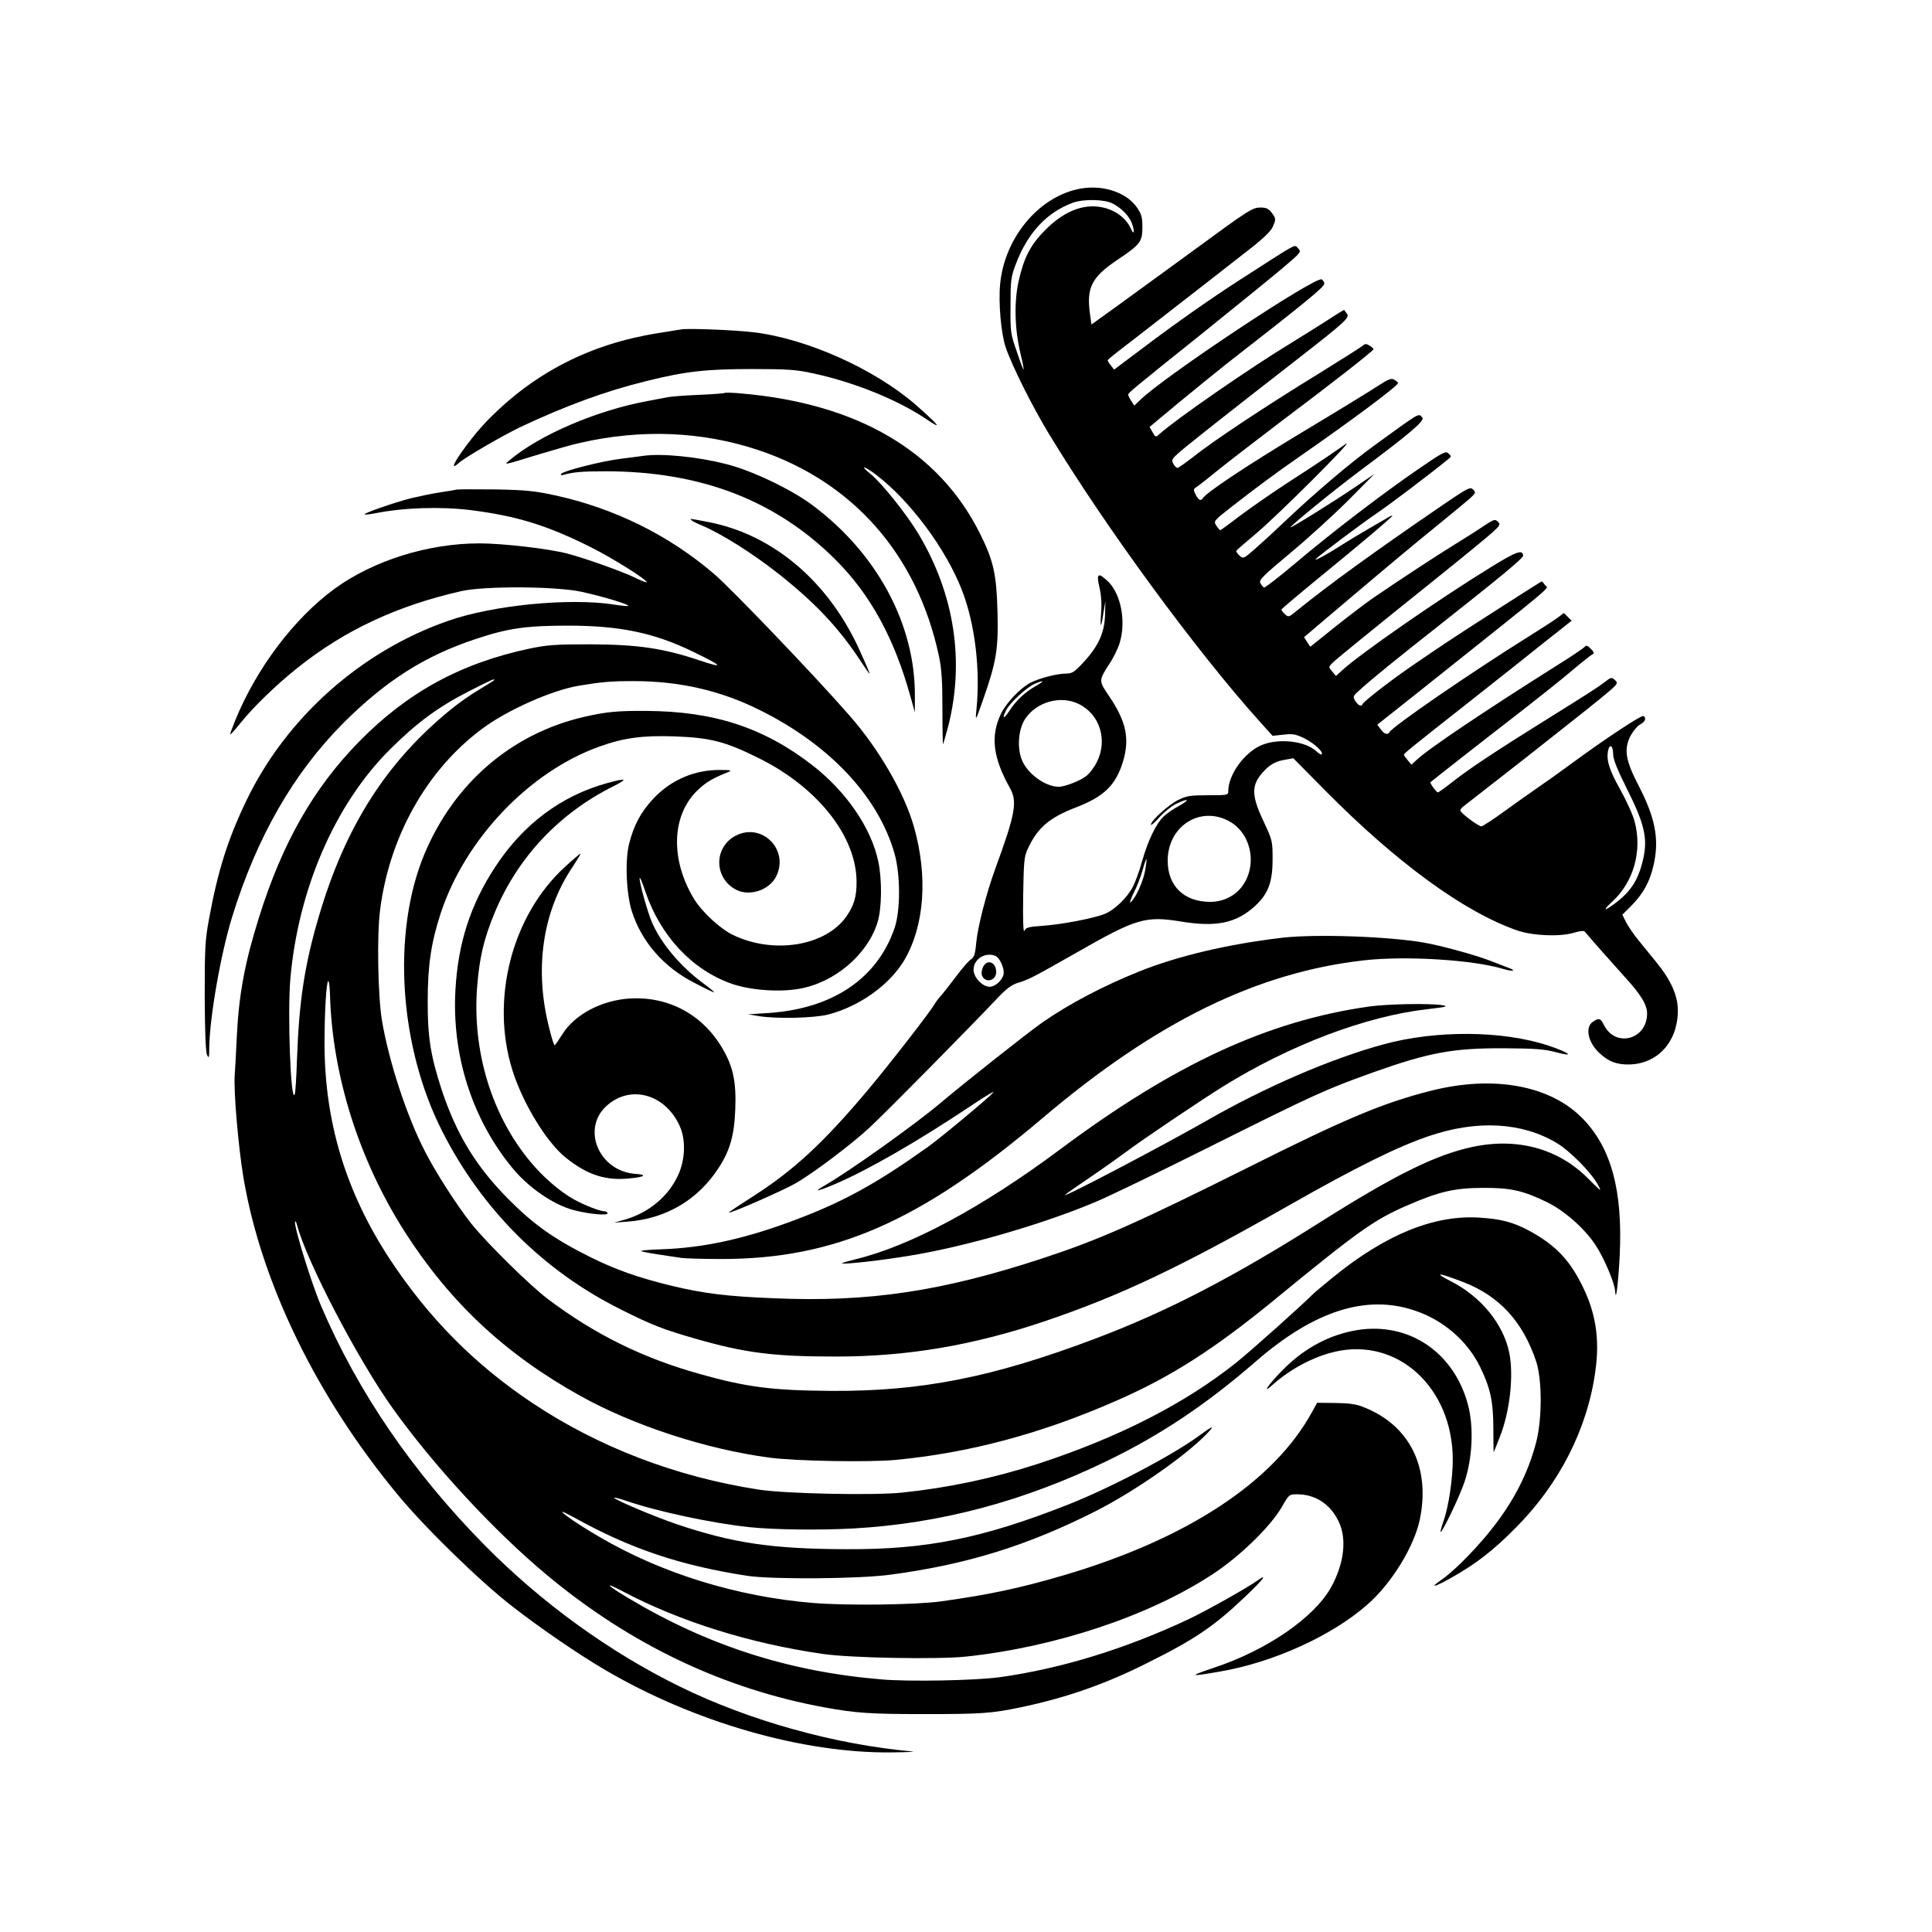
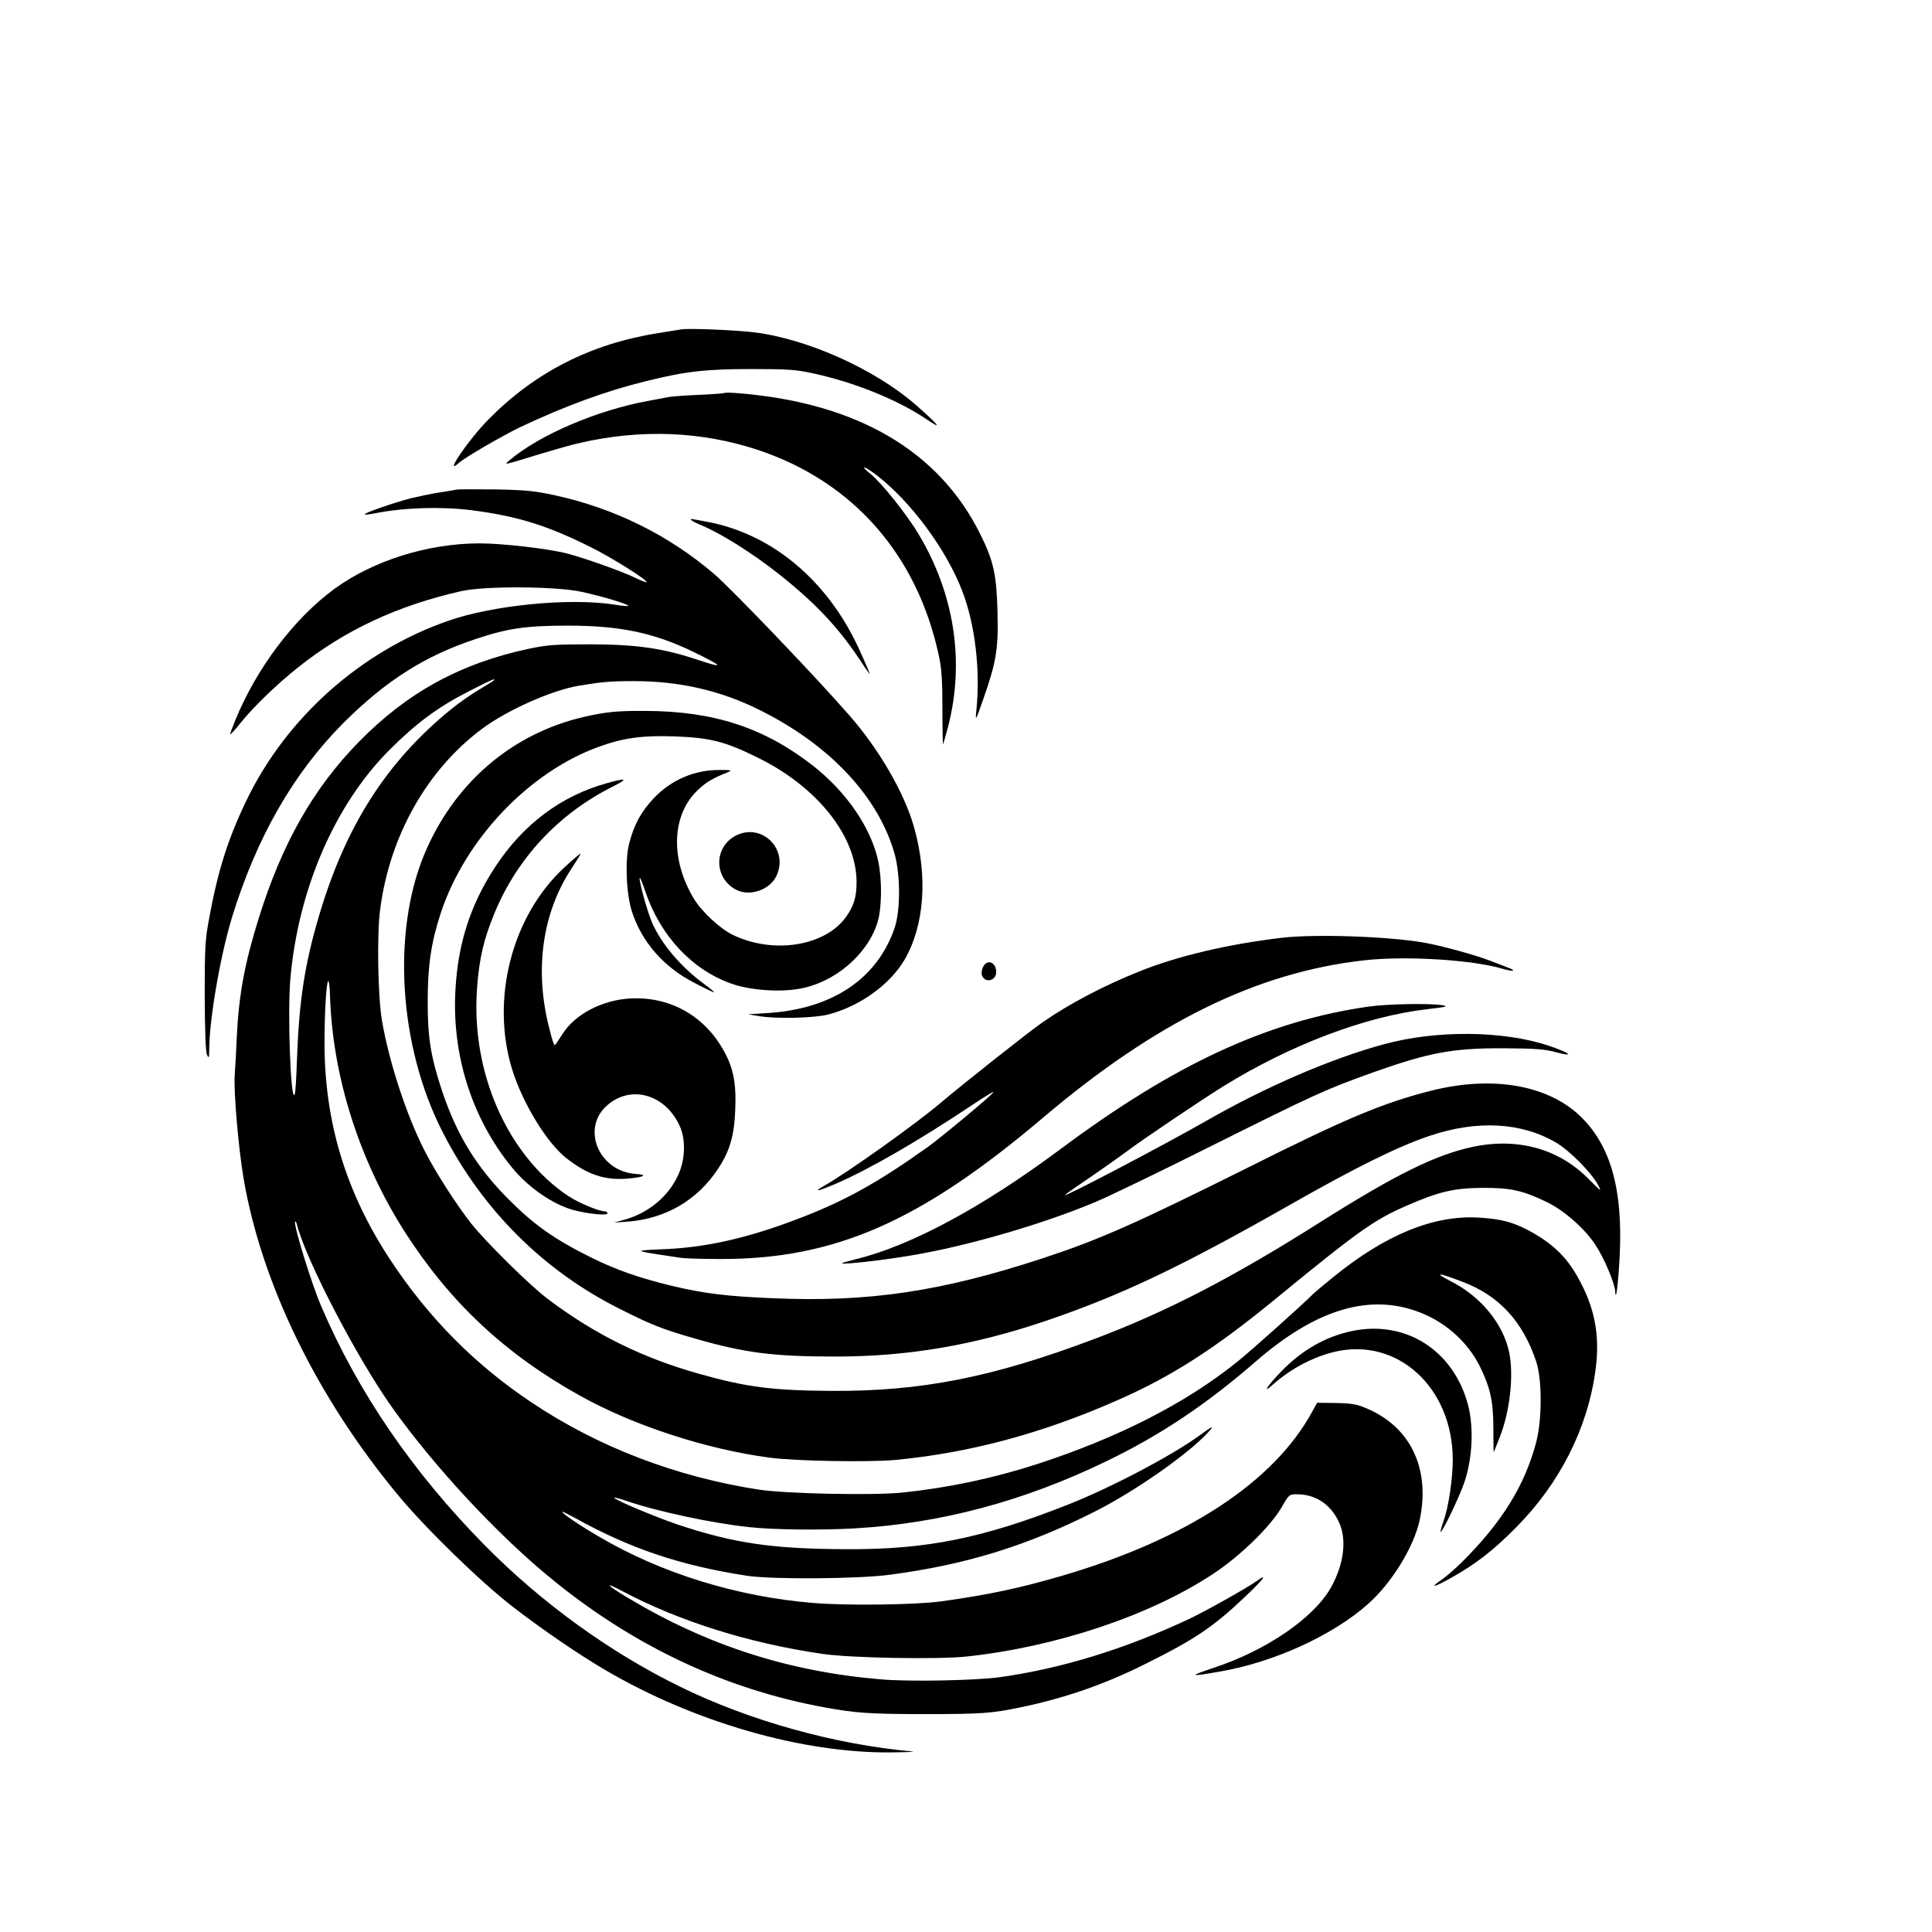
<svg xmlns="http://www.w3.org/2000/svg" version="1.0" width="1024pt" height="1024pt" viewBox="0 0 1024 1024" preserveAspectRatio="xMidYMid meet">
  <g transform="translate(0,1024) scale(0.1,-0.1)" fill="#000000" stroke="none">
-     <path d="M5710 9237 c-212 -48 -386 -262 -409 -502 -10 -97 5 -263 29 -335 33 -97 138 -308 228 -457 302 -498 781 -1152 1122 -1531 l65 -72 57 6 c50 6 65 3 113 -20 51 -26 102 -73 90 -84 -3 -3 -15 4 -28 16 -58 55 -202 71 -292 32 -90 -39 -175 -156 -175 -244 0 -20 -4 -21 -108 -21 -93 0 -113 -3 -157 -25 -51 -25 -145 -110 -145 -131 0 -6 20 11 45 39 25 28 65 60 88 71 66 32 79 25 17 -10 -30 -16 -67 -41 -82 -56 -40 -38 -83 -127 -113 -232 -14 -52 -37 -115 -50 -140 -30 -59 -99 -125 -150 -145 -60 -24 -229 -56 -328 -63 -77 -5 -90 -9 -98 -27 -5 -13 -8 57 -6 184 3 183 5 210 24 250 52 113 114 166 257 221 148 57 210 118 248 242 37 123 17 215 -76 351 -53 78 -53 79 5 169 22 33 46 83 54 111 34 114 6 258 -62 324 -53 50 -63 44 -46 -30 10 -41 13 -89 9 -138 -6 -85 0 -83 13 5 l10 60 -2 -75 c-3 -94 -35 -165 -114 -250 -48 -52 -60 -60 -92 -60 -47 0 -141 -24 -190 -49 -53 -28 -127 -105 -156 -165 -56 -117 -42 -232 47 -391 42 -74 30 -138 -77 -430 -48 -133 -92 -303 -101 -393 -5 -59 -11 -76 -28 -87 -12 -8 -46 -47 -76 -87 -30 -40 -65 -85 -78 -100 -14 -15 -30 -36 -36 -46 -23 -42 -234 -313 -350 -452 -244 -291 -403 -437 -629 -580 -64 -41 -115 -75 -114 -77 7 -6 292 119 357 157 94 55 287 200 386 291 74 67 532 531 682 690 45 48 74 69 105 79 56 16 88 33 306 157 325 186 371 200 565 168 185 -30 290 -7 389 84 69 64 92 125 92 246 0 99 -1 101 -48 202 -66 140 -66 193 2 266 33 36 65 53 116 61 l40 7 175 -177 c376 -379 730 -637 1010 -735 83 -29 226 -35 301 -13 28 9 55 12 58 7 35 -42 159 -182 210 -238 88 -96 121 -150 121 -197 0 -139 -169 -183 -229 -60 -18 36 -27 38 -59 16 -42 -29 -25 -110 35 -165 47 -45 92 -62 156 -61 151 2 258 118 260 282 1 81 -35 163 -114 260 -29 36 -72 89 -96 118 -24 29 -52 71 -64 93 l-20 41 50 50 c64 66 98 130 117 220 29 134 6 247 -83 418 -67 130 -76 186 -43 256 13 25 36 54 51 63 30 16 37 35 19 46 -10 6 -210 -126 -382 -253 -51 -38 -127 -92 -168 -120 -41 -28 -124 -87 -185 -131 -60 -44 -116 -80 -123 -81 -16 0 -111 71 -112 84 0 5 6 14 14 20 8 6 151 118 318 248 166 131 349 275 405 321 100 82 102 85 83 102 -18 17 -21 16 -57 -12 -40 -30 -71 -50 -318 -204 -243 -151 -400 -255 -481 -319 -42 -33 -79 -60 -83 -60 -8 1 -44 50 -39 54 1 2 77 61 168 133 91 71 237 185 324 252 87 68 203 160 257 206 54 46 104 85 111 88 9 3 6 12 -10 28 -15 16 -25 20 -30 13 -4 -6 -68 -50 -142 -96 -381 -240 -686 -444 -752 -506 l-27 -25 -20 24 c-11 13 -20 26 -20 29 0 6 35 35 354 286 138 109 314 248 392 311 l143 113 -20 20 -21 21 -32 -24 c-18 -14 -88 -59 -157 -102 -310 -194 -714 -472 -735 -505 -10 -17 -29 -11 -47 15 l-18 24 208 165 c784 625 696 550 680 576 -7 11 -15 19 -18 18 -15 -8 -451 -287 -500 -321 -25 -16 -101 -68 -170 -115 -118 -80 -271 -198 -278 -214 -7 -15 -22 -8 -38 16 -15 24 -14 26 23 59 64 58 169 144 433 352 319 252 434 347 433 360 -2 34 -35 23 -174 -63 -278 -171 -700 -464 -791 -550 l-27 -25 -20 24 c-20 24 -20 24 2 46 24 23 178 149 562 457 132 106 260 211 285 234 41 37 44 42 29 57 -15 15 -20 13 -75 -23 -32 -22 -102 -66 -154 -98 -96 -59 -291 -187 -433 -284 -43 -30 -135 -100 -205 -156 l-127 -102 -17 25 -16 26 107 91 c303 257 487 411 600 502 69 56 144 118 166 137 37 33 39 37 23 52 -15 16 -26 11 -175 -91 -342 -234 -594 -416 -761 -552 -41 -34 -43 -34 -62 -17 -11 10 -19 22 -18 25 2 4 93 81 203 171 219 179 385 319 385 326 0 3 -17 -5 -37 -18 -21 -12 -68 -39 -105 -61 -37 -21 -98 -58 -135 -82 -72 -46 -145 -85 -128 -68 22 22 247 191 330 247 69 47 270 199 373 283 15 11 15 14 0 28 -15 15 -28 9 -160 -82 -191 -131 -458 -335 -652 -499 -87 -74 -163 -132 -167 -129 -5 3 -13 13 -19 24 -8 16 13 37 159 159 93 77 231 203 308 280 l138 139 -100 -68 c-119 -81 -345 -221 -345 -215 0 9 238 203 375 305 255 190 337 260 324 276 -21 25 -5 34 -252 -145 -130 -94 -319 -255 -470 -398 -65 -62 -143 -133 -173 -159 -53 -46 -55 -46 -74 -29 -11 10 -19 22 -18 25 2 4 48 44 103 90 105 86 534 514 478 477 -18 -12 -63 -43 -100 -69 -37 -25 -135 -90 -218 -143 -82 -54 -193 -131 -246 -171 -53 -41 -99 -74 -101 -74 -3 0 -13 11 -21 24 -16 24 -15 25 86 104 123 96 234 178 342 253 295 205 535 384 535 399 0 3 -9 11 -19 17 -17 10 -30 5 -93 -36 -40 -26 -221 -137 -403 -246 -287 -173 -501 -315 -520 -346 -11 -16 -23 -10 -38 20 -13 25 -12 29 5 40 10 6 65 49 121 95 56 45 206 160 332 256 264 198 485 371 485 379 0 4 -9 12 -21 19 -17 11 -24 11 -37 -1 -10 -8 -114 -74 -232 -147 -276 -169 -564 -360 -662 -439 -43 -33 -82 -61 -87 -61 -6 0 -16 10 -22 22 -11 20 -8 26 32 61 46 40 262 211 611 482 273 213 293 231 277 253 -8 9 -14 18 -14 19 -1 2 -45 -25 -98 -60 -53 -34 -134 -84 -179 -112 -218 -132 -613 -405 -703 -486 -20 -18 -21 -17 -36 10 l-16 28 156 130 c86 71 196 160 245 199 430 335 524 412 525 430 1 6 -5 17 -13 23 -27 23 -848 -522 -967 -643 l-27 -26 -16 25 c-9 13 -16 28 -16 33 0 10 19 26 400 331 173 139 361 292 417 339 100 85 102 87 83 106 -21 21 11 38 -311 -169 -145 -93 -343 -232 -504 -354 l-160 -120 -17 22 c-10 12 -17 24 -17 27 0 3 24 23 52 45 29 22 165 127 302 234 138 107 307 239 376 293 84 64 132 109 143 132 20 43 20 48 -5 80 -15 20 -29 26 -57 26 -44 0 -60 -10 -372 -239 -124 -90 -292 -213 -375 -273 l-150 -108 -8 58 c-19 136 9 192 140 281 127 85 138 99 138 176 0 54 -4 69 -30 107 -59 83 -191 123 -315 95z m188 -76 c45 -23 87 -66 101 -104 16 -42 12 -68 -4 -31 -23 52 -72 92 -132 110 -107 31 -216 -8 -323 -115 -79 -80 -113 -146 -141 -271 -25 -113 -21 -255 10 -385 11 -44 18 -81 16 -83 -2 -2 -18 41 -36 95 -33 94 -34 104 -33 243 0 134 2 151 28 220 63 167 166 276 304 326 57 20 166 18 210 -5z m-408 -2557 c-58 -33 -105 -77 -141 -133 -30 -46 -40 -41 -15 7 19 37 109 120 149 137 52 23 56 17 7 -11z m227 -95 c112 -54 155 -191 97 -307 -14 -29 -40 -63 -58 -76 -32 -25 -113 -56 -144 -56 -73 0 -169 71 -197 145 -25 65 -17 160 18 214 60 91 188 127 284 80z m2833 -267 c0 -26 22 -81 75 -187 89 -177 107 -254 87 -355 -25 -119 -65 -184 -156 -251 -57 -42 -62 -35 -10 13 113 104 159 269 118 423 -8 33 -42 108 -75 168 -61 107 -77 162 -65 212 9 36 26 21 26 -23z m-2040 -352 c125 -64 159 -244 67 -356 -39 -47 -98 -74 -163 -74 -139 0 -226 85 -225 220 1 179 168 289 321 210z m-441 -266 c-11 -59 -50 -144 -76 -166 -8 -7 -1 15 15 48 17 32 38 87 48 122 9 34 19 61 21 59 1 -2 -2 -30 -8 -63z m-794 -450 c21 -8 45 -56 45 -89 0 -33 -42 -75 -75 -75 -38 0 -85 50 -85 90 0 56 60 95 115 74z" />
    <path d="M5211 5116 c-7 -13 -10 -33 -7 -44 15 -45 76 -32 76 16 0 52 -47 71 -69 28z" />
    <path d="M3610 8494 c-14 -2 -69 -11 -124 -20 -353 -56 -649 -206 -895 -455 -108 -109 -244 -309 -158 -232 32 29 229 143 322 188 244 115 454 192 670 245 208 52 318 64 560 64 190 0 235 -3 325 -23 215 -46 446 -139 599 -242 90 -61 71 -36 -55 75 -218 190 -577 351 -860 385 -102 12 -347 22 -384 15z" />
    <path d="M3840 8157 c-3 -2 -66 -7 -140 -10 -74 -3 -146 -9 -160 -12 -14 -3 -61 -12 -105 -20 -270 -49 -576 -180 -735 -315 -30 -26 -39 -28 160 33 80 24 177 52 216 60 324 74 643 61 942 -38 504 -168 846 -558 959 -1095 14 -65 18 -131 18 -277 0 -105 2 -190 3 -188 2 2 14 45 28 97 87 343 33 697 -156 1015 -61 103 -198 275 -256 321 -60 48 -36 45 29 -4 181 -138 372 -394 457 -616 68 -177 97 -419 75 -632 -6 -61 -5 -60 35 54 71 202 82 270 77 465 -5 200 -21 273 -92 415 -218 439 -649 692 -1270 745 -44 4 -82 5 -85 2z" />
-     <path d="M3410 7824 c-14 -2 -65 -9 -115 -15 -98 -11 -312 -65 -321 -81 -4 -6 1 -8 12 -5 53 15 97 19 224 19 504 0 904 -154 1221 -471 183 -184 309 -414 394 -721 l24 -85 0 85 c3 381 -202 761 -549 1017 -112 82 -315 179 -450 213 -151 39 -343 58 -440 44z" />
    <path d="M2420 7645 c-8 -2 -49 -9 -90 -15 -41 -6 -110 -21 -153 -31 -86 -22 -250 -79 -244 -85 2 -3 26 0 53 5 153 31 351 37 511 17 243 -31 402 -80 634 -196 113 -56 305 -177 296 -186 -2 -2 -31 9 -63 25 -66 32 -262 102 -357 127 -101 26 -342 54 -466 54 -272 0 -562 -91 -767 -240 -215 -157 -415 -422 -528 -700 -14 -35 -26 -67 -26 -72 0 -5 26 24 58 64 66 82 190 202 301 290 248 198 527 328 866 405 125 28 503 26 639 -4 113 -25 246 -65 246 -74 0 -3 -34 0 -77 7 -235 36 -641 -3 -879 -87 -462 -161 -858 -514 -1069 -954 -98 -204 -151 -373 -197 -625 -21 -112 -23 -155 -23 -410 1 -192 5 -293 12 -310 10 -22 12 -18 12 35 2 162 60 495 121 694 131 425 326 764 591 1030 225 224 431 355 700 444 171 57 266 71 489 71 276 0 457 -38 665 -139 157 -76 167 -90 35 -46 -193 65 -329 85 -580 86 -189 0 -228 -3 -325 -23 -365 -78 -646 -232 -902 -493 -242 -247 -408 -539 -531 -934 -75 -238 -106 -407 -117 -630 -3 -71 -8 -163 -11 -204 -6 -86 19 -377 46 -541 94 -559 389 -1166 822 -1687 145 -175 433 -455 603 -587 151 -117 346 -251 489 -335 472 -278 1051 -445 1524 -439 81 1 129 3 107 5 -411 37 -863 163 -1230 343 -372 182 -734 444 -1035 749 -381 386 -673 812 -868 1269 -51 119 -146 426 -138 447 2 5 7 -3 11 -20 50 -190 321 -710 507 -970 218 -305 539 -652 818 -884 442 -368 936 -603 1473 -701 166 -30 240 -35 532 -35 296 0 351 4 500 35 238 49 452 123 672 234 256 127 357 196 519 350 100 94 128 132 66 87 -53 -38 -275 -162 -362 -203 -339 -159 -679 -263 -1005 -308 -130 -17 -476 -24 -625 -11 -489 41 -919 179 -1340 431 -116 69 -134 91 -30 36 302 -160 673 -276 1060 -332 147 -22 617 -30 762 -14 476 51 969 216 1303 435 146 95 309 254 369 358 38 66 39 67 80 67 96 0 175 -50 220 -142 46 -92 31 -224 -39 -351 -91 -162 -341 -334 -623 -427 -134 -45 -129 -48 31 -20 285 48 599 191 786 357 127 111 246 306 276 448 58 278 -54 502 -298 597 -38 16 -77 21 -149 22 l-97 1 -26 -47 c-203 -373 -665 -676 -1323 -869 -229 -67 -390 -101 -640 -136 -133 -19 -503 -24 -682 -9 -404 33 -807 158 -1136 352 -100 58 -194 122 -194 131 0 3 28 -11 63 -30 297 -165 561 -254 917 -309 133 -20 592 -17 760 6 405 54 726 154 1086 336 213 108 494 305 599 420 34 37 22 33 -50 -20 -142 -104 -471 -277 -695 -365 -451 -178 -749 -238 -1170 -236 -397 1 -604 32 -902 132 -117 40 -315 123 -333 140 -5 5 24 -2 65 -16 163 -56 453 -118 650 -139 128 -14 376 -17 555 -7 460 26 903 144 1345 359 282 137 522 297 786 526 308 268 585 357 842 270 151 -50 278 -160 346 -297 55 -113 71 -184 71 -329 0 -69 1 -126 2 -125 1 1 15 37 32 80 54 136 75 327 50 449 -32 152 -150 296 -309 377 -96 49 -68 47 65 -4 192 -74 316 -209 387 -421 32 -97 32 -309 -1 -432 -60 -226 -182 -423 -395 -634 -34 -33 -80 -74 -104 -90 -69 -47 -43 -43 49 9 129 72 224 145 344 267 231 232 380 526 421 831 24 171 1 314 -75 461 -67 133 -144 210 -280 283 -82 43 -144 60 -256 67 -241 17 -500 -88 -780 -316 -49 -40 -97 -80 -106 -89 -53 -54 -329 -301 -404 -361 -272 -218 -626 -399 -1055 -539 -234 -76 -476 -127 -718 -152 -155 -16 -622 -6 -762 16 -438 68 -848 225 -1200 460 -304 203 -548 449 -753 760 -234 356 -347 729 -347 1146 0 168 10 329 20 329 4 0 8 -33 9 -72 12 -429 154 -877 397 -1258 240 -374 532 -647 929 -868 282 -157 666 -283 1005 -328 135 -18 521 -25 665 -12 390 37 771 138 1170 313 289 126 519 273 840 536 444 364 527 423 699 498 171 75 253 94 401 95 150 1 214 -13 341 -74 94 -45 202 -140 260 -228 45 -67 103 -204 105 -247 3 -65 17 50 24 195 16 340 -45 565 -195 720 -171 177 -472 233 -805 149 -256 -65 -451 -147 -966 -405 -599 -299 -794 -385 -1089 -482 -538 -177 -926 -235 -1430 -213 -248 10 -368 25 -540 66 -173 42 -296 85 -429 151 -191 95 -299 171 -431 303 -175 175 -279 345 -358 582 -59 179 -76 283 -75 474 0 187 18 309 69 465 129 392 469 750 841 883 127 46 230 60 398 54 188 -7 266 -26 440 -112 317 -155 525 -417 525 -660 0 -78 -13 -123 -53 -181 -109 -158 -386 -204 -603 -99 -68 33 -166 124 -207 193 -126 210 -117 445 23 576 44 41 75 60 160 94 21 9 14 11 -40 11 -137 2 -263 -52 -357 -152 -66 -71 -102 -137 -128 -237 -23 -87 -16 -267 14 -360 51 -161 169 -296 329 -378 55 -29 103 -52 107 -52 4 0 -19 20 -52 44 -122 89 -226 211 -276 324 -24 55 -67 208 -67 237 0 11 14 -20 30 -69 80 -236 247 -415 455 -489 97 -35 252 -47 360 -28 188 32 363 181 416 352 23 75 25 223 4 324 -38 178 -170 370 -349 509 -258 200 -522 286 -881 288 -156 1 -212 -5 -331 -32 -383 -89 -688 -352 -845 -728 -173 -417 -134 -1021 97 -1472 210 -412 536 -737 944 -940 165 -83 224 -106 395 -155 264 -76 414 -95 745 -95 380 0 728 59 1110 188 400 136 713 284 1295 615 353 201 574 310 740 366 254 86 490 73 674 -36 71 -42 184 -156 220 -222 22 -41 20 -39 -50 31 -158 160 -376 220 -615 169 -195 -42 -406 -146 -799 -394 -470 -298 -822 -480 -1205 -624 -541 -204 -918 -278 -1395 -275 -310 2 -449 20 -694 89 -304 85 -556 209 -806 397 -96 72 -329 302 -409 403 -79 101 -188 271 -245 383 -96 187 -190 474 -227 694 -21 128 -27 454 -9 586 50 389 249 741 540 957 132 99 369 204 510 228 125 21 173 25 294 25 243 0 462 -50 671 -155 371 -185 627 -460 712 -762 31 -113 31 -301 -1 -393 -92 -267 -328 -426 -666 -449 l-110 -7 60 -10 c95 -15 291 -10 365 9 166 43 325 157 403 288 107 182 126 444 51 707 -51 180 -185 411 -341 589 -184 211 -623 669 -717 750 -240 206 -531 350 -846 418 -106 23 -154 28 -315 31 -104 1 -197 1 -205 -1z m200 -1009 c0 -2 -35 -24 -77 -49 -43 -25 -112 -73 -153 -107 -341 -277 -560 -620 -700 -1097 -76 -257 -105 -450 -116 -758 -3 -93 -8 -177 -12 -185 -21 -54 -39 427 -23 613 42 475 236 923 526 1213 142 142 259 228 418 309 124 63 137 69 137 61z" />
    <path d="M3666 7482 c5 -5 29 -17 54 -27 106 -45 272 -150 406 -256 190 -150 313 -280 423 -444 29 -44 55 -82 58 -85 8 -9 -11 36 -58 139 -167 358 -459 601 -799 665 -95 18 -97 19 -84 8z" />
    <path d="M3220 6090 c-245 -67 -448 -219 -596 -446 -131 -200 -196 -403 -210 -649 -20 -344 86 -681 298 -941 86 -107 220 -199 329 -228 81 -21 179 -30 179 -17 0 6 -8 11 -17 11 -24 0 -108 33 -163 64 -73 41 -160 116 -226 195 -207 246 -312 589 -285 931 12 155 36 254 91 388 121 294 341 530 630 674 81 41 72 46 -30 18z" />
    <path d="M3898 5810 c-116 -62 -114 -225 4 -286 72 -37 178 -1 213 73 68 142 -79 286 -217 213z" />
    <path d="M2994 5645 c-281 -257 -396 -702 -278 -1078 56 -177 182 -383 284 -464 116 -92 213 -123 344 -108 74 7 87 19 26 23 -198 13 -293 245 -149 366 127 108 307 54 382 -113 33 -73 29 -180 -10 -262 -52 -112 -156 -198 -284 -234 l-54 -15 70 5 c204 15 374 115 484 285 60 92 83 173 88 310 6 145 -11 227 -69 325 -105 178 -284 274 -488 263 -150 -9 -293 -84 -359 -189 -20 -32 -38 -58 -41 -59 -4 0 -16 37 -27 83 -83 315 -39 623 121 861 25 38 45 70 43 72 -1 1 -39 -30 -83 -71z" />
    <path d="M6798 5270 c-289 -34 -553 -96 -760 -179 -190 -76 -372 -172 -513 -270 -75 -52 -421 -326 -545 -431 -129 -109 -485 -363 -612 -435 -61 -35 -37 -31 62 11 174 75 430 222 724 418 71 48 121 77 110 65 -25 -29 -285 -245 -349 -290 -264 -188 -437 -284 -680 -377 -279 -107 -504 -157 -742 -164 -56 -2 -99 -6 -95 -9 4 -3 45 -11 92 -18 47 -7 101 -15 120 -18 19 -3 114 -6 210 -6 604 -1 1058 198 1707 748 599 508 1134 771 1702 835 220 25 577 3 736 -45 51 -15 75 -12 34 4 -13 5 -60 23 -104 40 -74 29 -261 80 -348 95 -190 33 -572 46 -749 26z" />
    <path d="M7255 4905 c-535 -76 -1030 -305 -1635 -756 -413 -308 -796 -514 -1088 -584 -40 -10 -71 -19 -69 -21 7 -7 214 16 367 42 296 49 704 168 980 285 69 29 330 155 580 280 589 294 631 313 890 406 296 105 421 128 690 127 170 -1 217 -5 277 -21 103 -28 74 -3 -40 35 -241 80 -595 83 -873 7 -280 -76 -629 -227 -939 -405 -233 -133 -778 -419 -750 -393 6 6 69 50 140 98 72 49 157 110 191 135 72 55 384 265 504 340 358 222 759 374 1085 411 102 12 114 15 80 21 -63 11 -291 7 -390 -7z" />
    <path d="M7165 3185 c-139 -29 -265 -101 -373 -213 -75 -77 -105 -125 -46 -71 93 83 213 147 327 174 333 79 626 -188 627 -571 0 -100 -22 -251 -49 -326 -11 -32 -18 -58 -16 -58 11 0 101 188 127 265 43 128 50 293 18 412 -78 288 -332 448 -615 388z" />
  </g>
</svg>